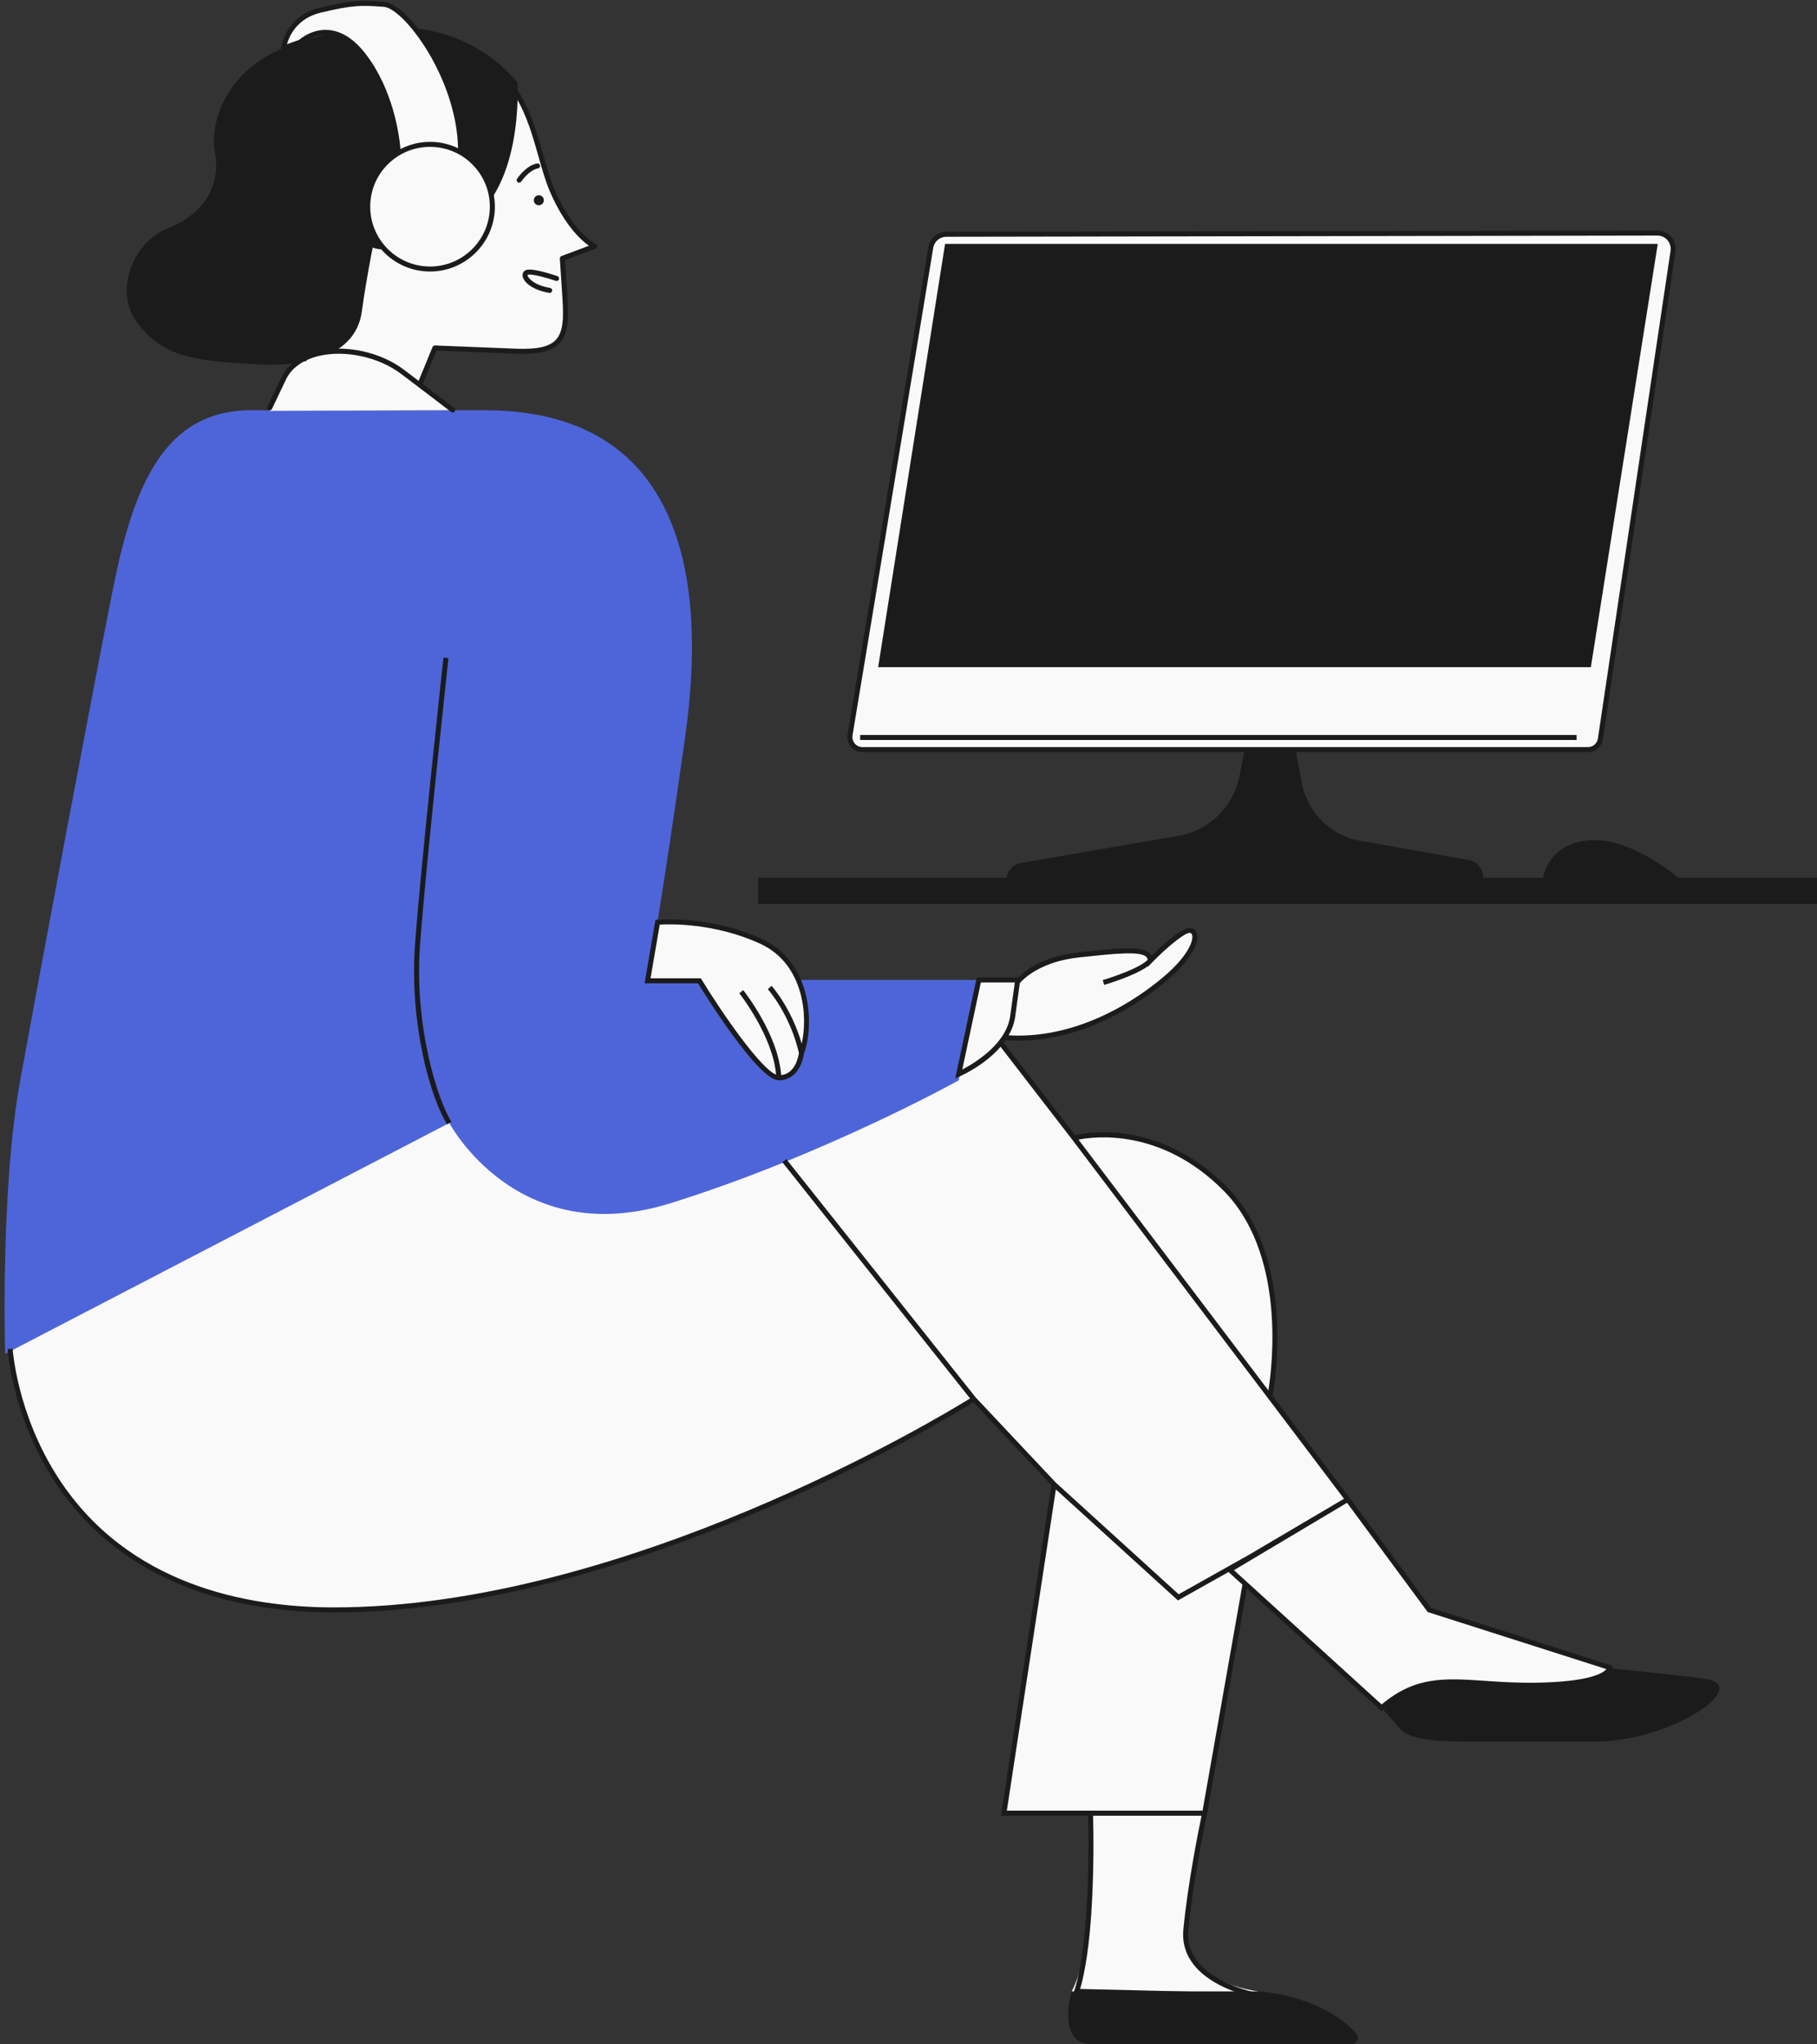
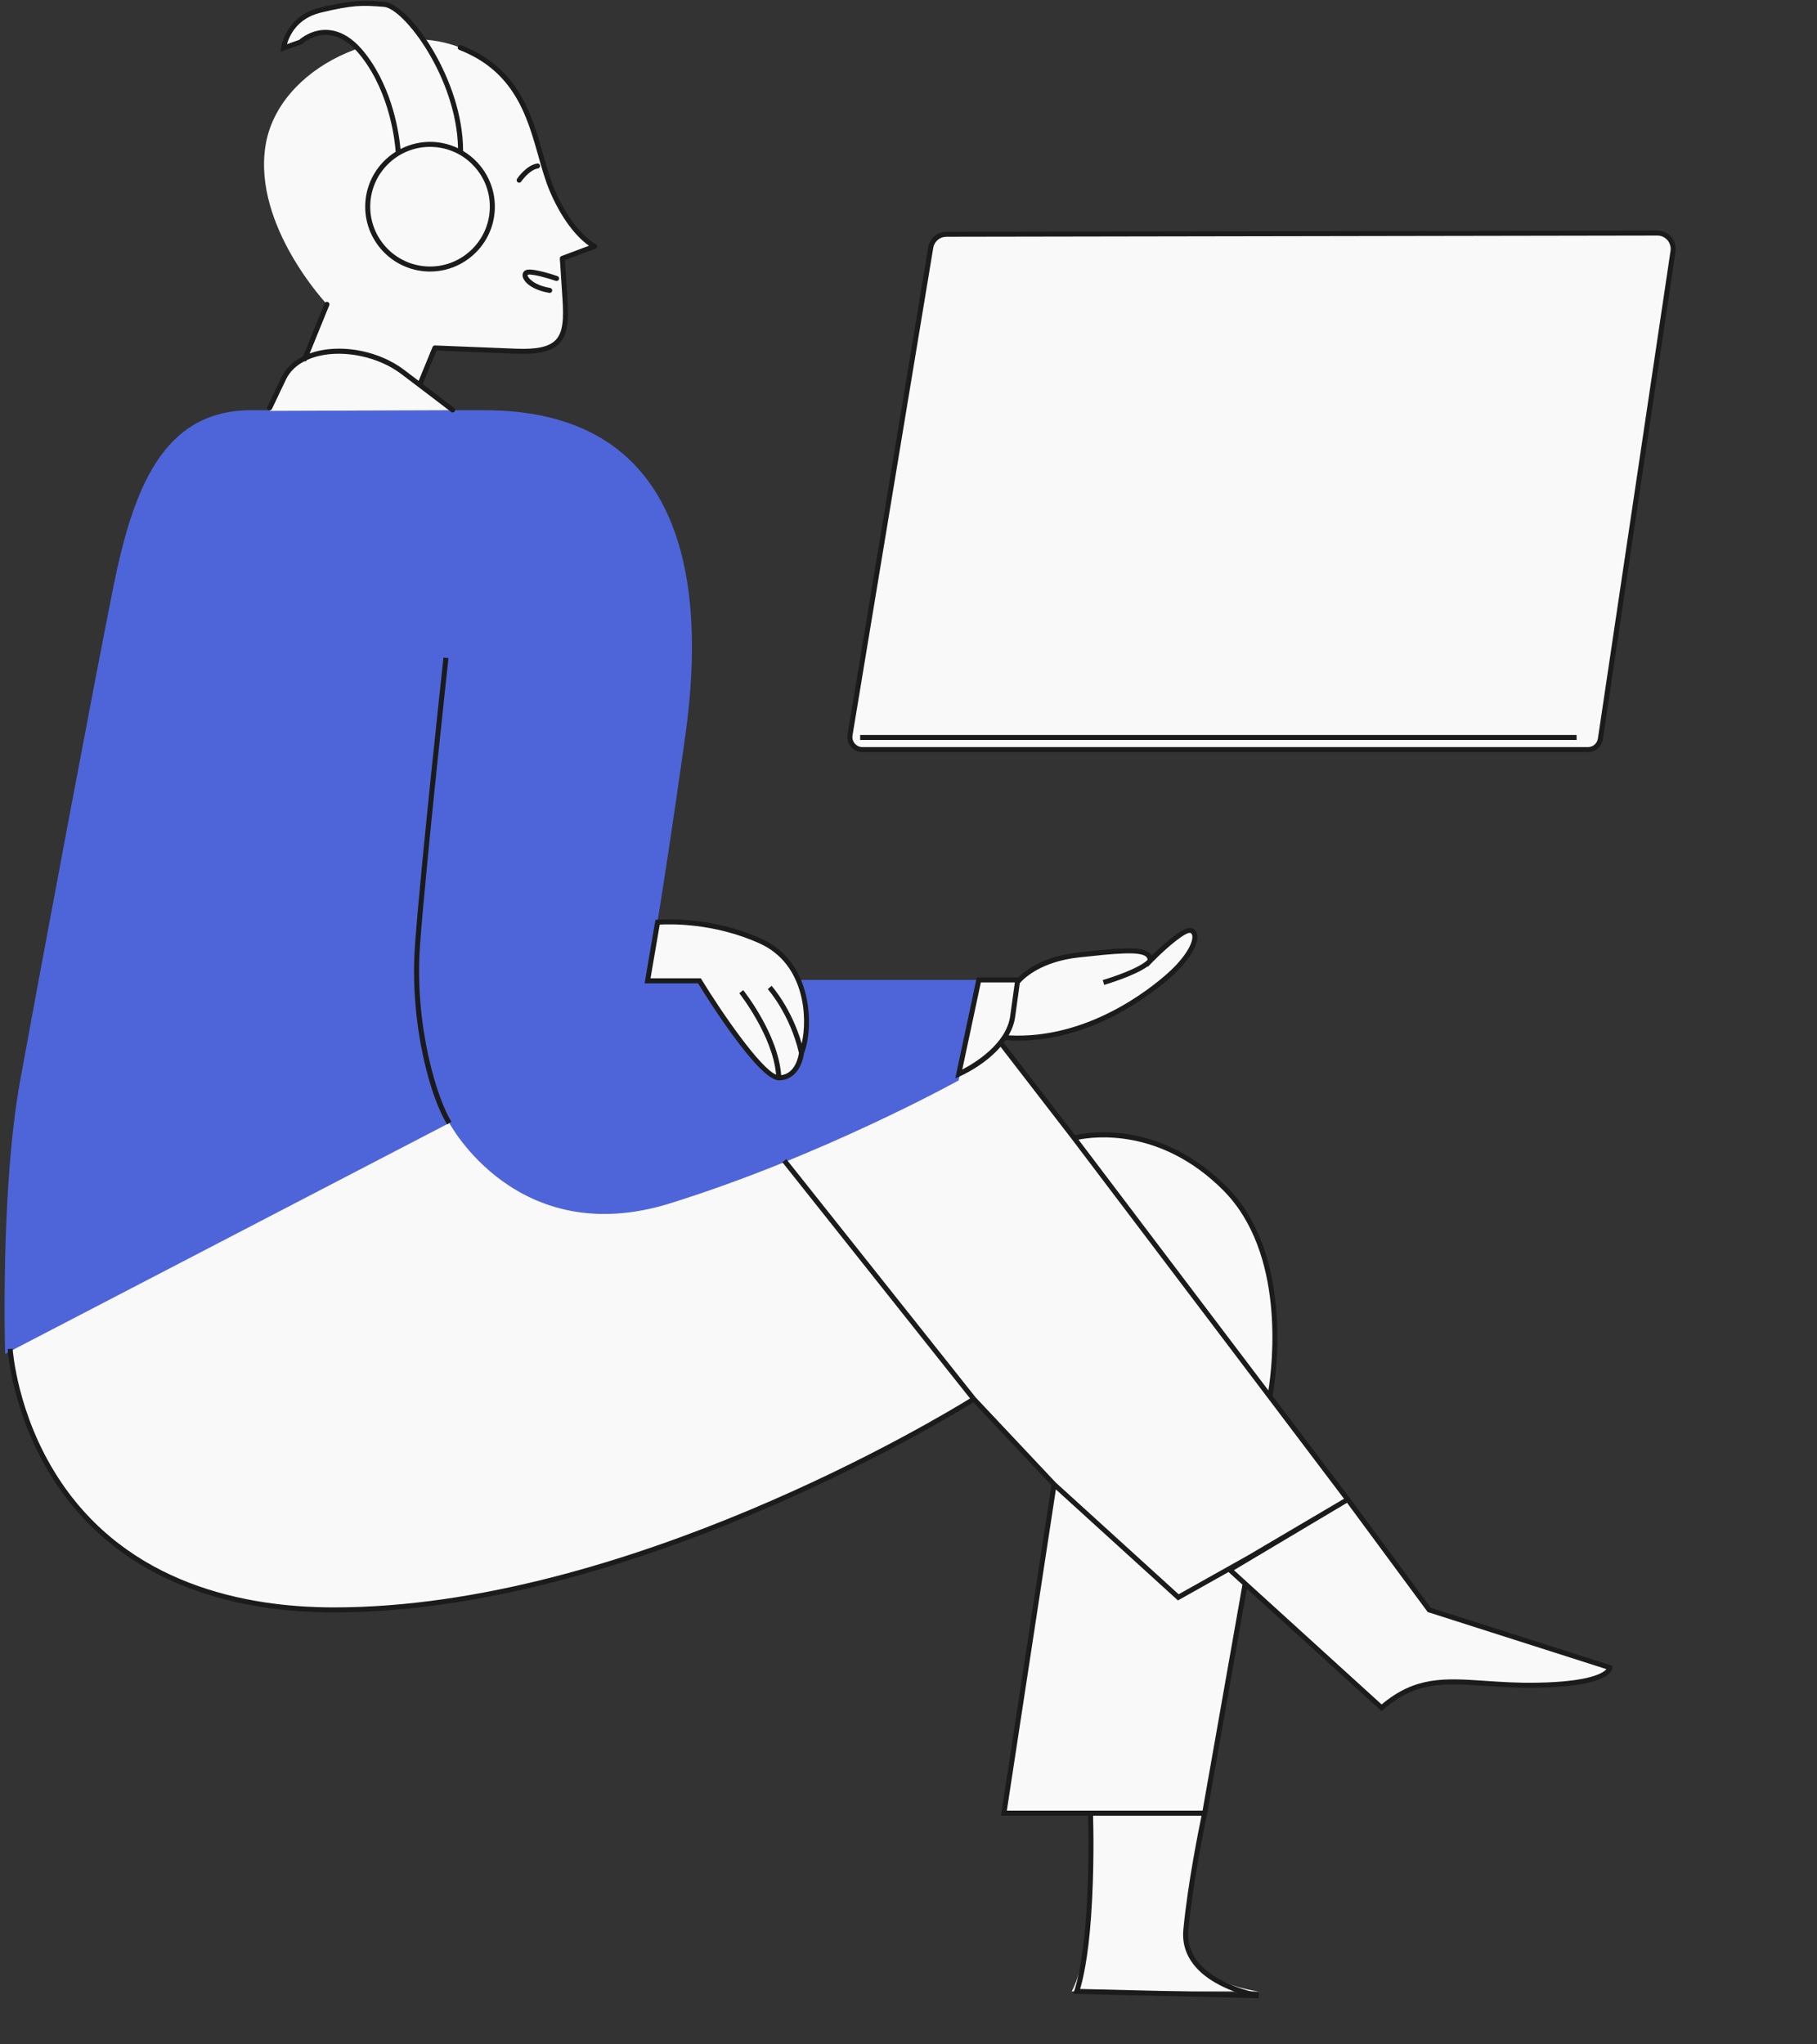
<svg xmlns="http://www.w3.org/2000/svg" fill="#000000" height="490.7" preserveAspectRatio="xMidYMid meet" version="1" viewBox="-1.1 -0.2 436.2 490.7" width="436.2" zoomAndPan="magnify">
  <rect x="-1.1" y="-0.2" width="436.2" height="490.7" fill="#333333" stroke="none" />
  <defs>
    <clipPath id="a">
-       <path d="M 29 6 L 435.129 6 L 435.129 490.461 L 29 490.461 Z M 29 6" />
-     </clipPath>
+       </clipPath>
  </defs>
  <g>
    <g id="change1_1">
      <path d="M 65.801 101.324 L 98.18 95.781 L 103.297 83.324 C 103.297 83.324 111.523 83.652 122.762 84.102 C 133.996 84.547 135.152 80.773 134.523 71.305 C 133.898 61.836 133.898 61.836 133.898 61.836 L 141.648 58.926 C 141.648 58.926 136.129 56.297 131.527 45.66 C 126.926 35.027 127.195 18.156 109.383 11.219 C 91.574 4.277 65.594 15.703 62.621 34.879 C 59.648 54.055 77.387 72.848 77.387 72.848 Z M 396.773 55.738 L 226.086 56.027 C 224.227 56.031 222.645 57.375 222.344 59.207 L 202.969 176.223 C 202.66 178.062 204.082 179.734 205.945 179.734 L 380.109 179.734 C 381.605 179.734 382.879 178.641 383.098 177.16 L 400.539 60.098 C 400.883 57.801 399.098 55.734 396.773 55.738 Z M 303.762 335.031 L 322.438 359.73 L 298.941 373.59 L 288.098 435.035 L 239.902 435.035 L 251.953 356.117 L 232.676 335.637 C 232.676 335.637 153.152 386.238 79.055 386.238 C 4.953 386.238 1.34 323.586 1.34 323.586 L 103.148 253.703 L 236.891 246.473 L 256.77 272.98 C 256.77 272.98 275.445 267.559 292.918 285.027 C 310.391 302.5 303.762 335.031 303.762 335.031" fill="#f9f9fa" />
    </g>
    <g clip-path="url(#a)" id="change2_2">
      <path d="M 128.254 46.664 C 127.586 46.664 127.047 47.207 127.047 47.871 C 127.047 48.535 127.586 49.074 128.254 49.074 C 128.918 49.074 129.457 48.535 129.457 47.871 C 129.457 47.207 128.918 46.664 128.254 46.664 Z M 408.285 402.805 C 396.84 401.148 361.445 397.984 361.445 397.984 L 331.02 405.816 L 330.57 409.734 C 330.57 409.734 332.527 411.992 335.09 414.855 C 337.648 417.715 345.48 417.867 352.711 417.867 C 359.938 417.867 363.254 417.867 381.625 417.867 C 400 417.867 419.73 404.465 408.285 402.805 Z M 301.051 477.809 L 256.168 477.809 C 256.168 477.809 252.402 490.461 260.988 490.461 L 323.277 490.461 C 324.637 490.461 325.359 488.84 324.441 487.836 C 315.957 478.574 301.051 477.809 301.051 477.809 Z M 66.973 11.34 C 54.32 16.262 49.023 28.105 50.5 36.406 C 51.98 44.703 47.496 51.359 39.125 54.645 C 30.754 57.926 26.051 70 31.984 77.473 C 37.918 84.941 43.688 86.379 60.336 87.242 C 76.98 88.105 84.629 82.781 85.758 74.59 C 86.891 66.395 88.379 59.219 88.379 59.219 C 88.379 59.219 94.094 62.059 109.48 54.23 C 124.863 46.402 123.117 19.602 123.117 19.602 C 106.422 -0.152 79.633 6.414 66.973 11.34 Z M 401.816 210.5 C 399.129 208.277 389.375 200.809 380.473 201.492 C 371.703 202.164 369.738 208.484 369.332 210.5 L 354.934 210.5 L 354.934 210.332 C 354.934 208.402 353.613 206.727 351.742 206.273 L 324.504 201.445 C 317.539 199.766 312.301 194.016 311.273 186.926 L 309.938 179.754 L 297.738 179.605 L 296.586 185.367 C 295.363 193.238 289.152 199.387 281.27 200.523 L 244.094 206.93 C 242.227 207.199 240.812 208.68 240.566 210.5 L 180.926 210.5 L 180.926 216.789 L 435.137 216.789 L 435.137 210.5 Z M 380.809 159.953 L 209.715 159.953 L 225.781 58.344 L 396.871 58.344 L 380.809 159.953" fill="#1b1b1b" />
    </g>
    <g id="change3_1">
      <path d="M 233.879 235.027 L 229.059 259.125 C 229.059 259.125 196.527 277.199 159.777 288.645 C 123.031 300.09 106.766 269.367 106.766 269.367 L 0.133 324.789 C 0.133 324.789 -1.07 285.633 3.75 259.125 C 8.566 232.617 21.219 165.145 26.039 141.047 C 30.859 116.949 38.086 98.273 59.172 98.273 C 80.258 98.273 70.617 98.273 115.199 98.273 C 159.777 98.273 169.418 133.816 163.395 176.59 C 157.371 219.363 154.355 235.027 154.355 235.027 L 233.879 235.027" fill="#4e65d9" />
    </g>
    <g id="change1_2">
      <path d="M 284.887 223.184 C 282.879 222.379 275.047 230.41 275.047 230.41 C 275.047 227.199 269.223 227.801 257.977 229.004 C 250.871 229.766 245.855 233.246 243.121 235.711 C 243.215 235.035 243.219 235.027 243.219 235.027 L 233.879 235.027 L 229.461 257.316 C 229.461 257.316 236.402 254.352 240 248.871 C 240.035 248.875 240.066 248.879 240.102 248.883 C 258.578 250.289 273.84 239.047 279.664 233.824 C 285.488 228.605 286.895 223.984 284.887 223.184 Z M 283.578 463.051 C 284.797 450.281 288.098 435.035 288.098 435.035 L 260.688 435.035 C 260.688 435.035 261.141 446.785 260.234 459.734 C 259.332 472.688 256.168 477.809 256.168 477.809 L 301.051 477.809 C 301.051 477.809 282.375 475.699 283.578 463.051 Z M 342.016 386.238 L 322.438 359.73 L 294.121 376.602 L 330.57 409.734 C 341.715 400.094 350.449 404.613 367.922 404.312 C 385.391 404.012 385.391 400.094 385.391 400.094 Z M 181.668 225.789 C 169.016 219.969 156.766 221.172 156.766 221.172 L 154.355 235.23 L 166.809 235.23 C 166.809 235.23 181.066 258.523 185.887 258.523 C 190.703 258.523 191.309 252.496 191.309 252.496 C 193.316 247.68 194.32 231.613 181.668 225.789 Z M 109.395 36.348 C 109.41 36.016 109.426 35.695 109.43 35.336 C 109.523 17.855 96.316 1.254 91.105 0.844 C 85.898 0.434 83.691 0.348 75.777 2.242 C 67.863 4.137 66.973 11.34 66.973 11.34 L 71.051 9.891 C 71.051 9.891 78.363 2.949 86.199 13.109 C 94.031 23.266 94.508 36.551 94.508 36.551 L 94.512 36.555 C 90.301 39.055 87.398 43.562 87.188 48.82 C 86.859 57.074 93.285 64.035 101.539 64.363 C 109.797 64.691 116.754 58.266 117.086 50.012 C 117.316 44.18 114.168 39.004 109.395 36.348 Z M 95.52 89.035 C 104.555 95.863 107.668 98.273 107.668 98.273 L 63.539 98.426 C 63.539 98.426 63.539 98.273 67.004 90.645 C 70.867 82.137 86.484 82.211 95.52 89.035" fill="#f9f9fa" />
    </g>
    <g id="change2_1">
      <path d="M 205.398 177.426 L 377.391 177.426 L 377.391 176.219 L 205.398 176.219 Z M 399.199 57.449 C 398.594 56.746 397.711 56.344 396.781 56.344 C 396.777 56.344 396.777 56.344 396.773 56.344 L 226.086 56.633 C 224.516 56.633 223.191 57.758 222.938 59.305 L 203.559 176.32 C 203.445 177.023 203.641 177.734 204.102 178.277 C 204.562 178.82 205.234 179.133 205.945 179.133 L 380.113 179.133 C 381.316 179.133 382.324 178.266 382.504 177.07 L 399.941 60.012 C 400.078 59.09 399.809 58.156 399.199 57.449 Z M 401.133 60.188 L 383.691 177.25 C 383.426 179.039 381.922 180.336 380.113 180.336 L 205.945 180.336 C 204.879 180.336 203.871 179.871 203.184 179.059 C 202.492 178.242 202.199 177.176 202.371 176.125 L 221.746 59.109 C 222.102 56.977 223.926 55.43 226.082 55.426 L 396.773 55.137 C 396.773 55.137 396.777 55.137 396.781 55.137 C 398.062 55.137 399.273 55.691 400.113 56.664 C 400.949 57.633 401.324 58.918 401.133 60.188 Z M 63.375 98.266 C 63.676 98.41 64.035 98.281 64.176 97.98 L 67.547 90.902 C 68.547 88.809 70.199 87.441 71.93 86.535 C 71.973 86.543 72.012 86.559 72.055 86.559 C 72.277 86.559 72.48 86.426 72.586 86.219 C 73.531 85.789 74.477 85.477 75.336 85.266 C 81.652 83.723 89.801 85.473 95.156 89.52 C 100.285 93.395 104.508 96.621 107.199 98.688 C 107.309 98.773 107.438 98.812 107.566 98.812 C 107.746 98.812 107.926 98.73 108.047 98.578 C 108.246 98.312 108.199 97.934 107.934 97.73 C 106.082 96.309 103.492 94.328 100.395 91.977 L 103.695 83.945 L 122.738 84.703 C 128.102 84.914 131.301 84.168 133.141 82.281 C 135.266 80.098 135.48 76.59 135.125 71.266 L 134.527 62.242 L 141.859 59.492 C 142.086 59.406 142.242 59.195 142.25 58.953 C 142.262 58.711 142.125 58.488 141.91 58.383 C 141.855 58.359 136.539 55.73 132.078 45.422 C 130.984 42.898 130.172 40.008 129.309 36.949 C 126.539 27.145 123.402 16.031 109.602 10.656 C 109.297 10.535 108.945 10.688 108.824 11 C 108.703 11.309 108.855 11.66 109.164 11.777 C 122.406 16.938 125.457 27.742 128.148 37.277 C 129.023 40.375 129.848 43.301 130.973 45.902 C 134.438 53.902 138.406 57.457 140.289 58.793 L 133.684 61.27 C 133.438 61.363 133.277 61.609 133.297 61.871 L 133.922 71.344 C 134.254 76.328 134.09 79.578 132.277 81.441 C 130.699 83.062 127.766 83.699 122.785 83.5 L 103.32 82.723 C 103.055 82.711 102.836 82.863 102.738 83.098 L 99.402 91.223 C 98.285 90.375 97.113 89.484 95.883 88.555 C 90.168 84.238 81.797 82.449 75.047 84.094 C 74.414 84.25 73.816 84.441 73.234 84.652 L 77.945 73.074 C 78.07 72.766 77.922 72.414 77.613 72.289 C 77.305 72.164 76.957 72.312 76.828 72.621 L 71.66 85.324 C 69.273 86.508 67.496 88.215 66.461 90.387 L 63.09 97.465 C 62.945 97.766 63.074 98.125 63.375 98.266 Z M 70.738 9.363 C 71.289 8.879 73.988 6.707 77.742 7 C 80.922 7.246 83.926 9.176 86.676 12.742 C 93.328 21.363 94.758 32.324 95.043 35.578 C 97.348 34.391 99.98 33.758 102.754 33.863 C 104.941 33.953 107.004 34.492 108.859 35.387 C 108.535 18.523 95.879 1.82 91.059 1.445 C 85.816 1.031 83.613 0.984 75.918 2.828 C 70.18 4.203 68.344 8.449 67.793 10.41 Z M 112.684 39.676 C 110.082 36.855 106.539 35.223 102.707 35.066 C 102.512 35.059 102.316 35.055 102.121 35.055 C 98.504 35.055 95.07 36.398 92.395 38.867 C 89.578 41.469 87.941 45.012 87.789 48.844 C 87.473 56.754 93.652 63.445 101.562 63.762 C 109.461 64.09 116.168 57.898 116.48 49.984 C 116.637 46.152 115.285 42.492 112.684 39.676 Z M 71.254 10.461 L 66.258 12.23 L 66.379 11.266 C 66.387 11.188 67.414 3.629 75.637 1.656 C 83.512 -0.227 85.773 -0.176 91.156 0.242 C 97.137 0.711 110.066 18.914 110.074 36.031 C 114.824 38.859 117.922 44.137 117.688 50.035 C 117.352 58.398 110.441 64.977 102.141 64.977 C 101.934 64.977 101.727 64.973 101.516 64.965 C 92.941 64.625 86.242 57.371 86.586 48.797 C 86.797 43.465 89.676 38.867 93.887 36.227 C 93.742 34.098 92.652 22.465 85.719 13.477 C 83.191 10.195 80.473 8.422 77.648 8.203 C 74.035 7.922 71.492 10.305 71.469 10.328 Z M 155.07 234.625 L 167.145 234.625 L 167.32 234.914 C 172.434 243.262 181.43 256.207 185.211 257.766 C 184.422 248.441 176.461 238.316 176.379 238.215 L 177.32 237.465 C 177.672 237.902 185.715 248.137 186.434 257.879 C 189.895 257.469 190.602 253.266 190.695 252.535 C 188.535 243.23 183.281 237.297 183.227 237.238 L 184.125 236.434 C 184.332 236.664 188.922 241.848 191.359 250.312 C 192.848 243.98 192.035 231.227 181.414 226.336 C 170.422 221.277 159.598 221.602 157.281 221.738 Z M 166.473 235.832 L 153.645 235.832 L 156.25 220.617 L 156.707 220.57 C 156.836 220.562 169.266 219.418 181.918 225.242 C 194.473 231.02 194.145 247.098 191.898 252.648 C 191.641 254.938 190.074 259.125 185.887 259.125 C 181.031 259.125 168.602 239.289 166.473 235.832 Z M 384.551 400.457 L 341.648 386.754 L 341.531 386.598 L 322.277 360.527 L 295.129 376.699 L 330.582 408.934 C 338.684 402.137 345.691 402.609 355.328 403.262 C 358.992 403.512 363.137 403.801 367.91 403.711 C 380.637 403.488 383.785 401.367 384.551 400.457 Z M 297.168 380.184 L 293.828 377.148 L 281.688 383.965 L 252.379 357.316 L 240.605 434.434 L 287.594 434.434 Z M 287.355 435.641 L 261.309 435.641 C 261.387 438.246 261.613 448.625 260.836 459.777 C 260.125 469.988 258.77 475.34 258.199 477.227 L 296.035 478.141 C 294.66 477.664 293.117 477.039 291.582 476.234 C 285.438 473.008 282.461 468.43 282.98 462.992 C 284.035 451.914 286.688 438.836 287.355 435.641 Z M 292.492 285.457 C 277.586 270.551 261.664 272.586 257.812 273.359 L 303.402 333.562 C 304.391 327.289 307.539 300.504 292.492 285.457 Z M 241.414 243.68 L 242.527 235.629 L 234.367 235.629 L 229.906 256.531 C 232.793 255.031 240.484 250.434 241.414 243.68 Z M 243.719 235.797 L 242.609 243.844 C 242.387 245.469 241.812 246.965 241.039 248.328 C 259.883 249.371 275.016 237.184 279.262 233.375 C 283.68 229.414 285.395 225.934 285.121 224.375 C 285.043 223.941 284.82 223.805 284.664 223.742 C 283.766 223.387 279.57 226.637 275.477 230.832 L 274.441 231.891 L 274.441 231.746 C 271.234 234.09 264.301 236.113 263.969 236.211 L 263.633 235.051 C 266.023 234.359 272.461 232.184 274.406 230.203 C 274.367 229.898 274.266 229.645 274.055 229.449 C 272.496 228.055 266.434 228.703 258.039 229.602 C 248.902 230.582 244.789 234.562 243.719 235.797 Z M 342.387 385.727 L 385.992 399.656 L 385.992 400.094 C 385.992 400.848 385.121 404.617 367.93 404.914 C 363.113 404.992 358.938 404.715 355.25 404.465 C 345.383 403.801 338.863 403.355 330.965 410.188 L 330.559 410.539 L 298.223 381.141 L 288.816 434.434 L 288.848 434.434 L 288.695 435.125 L 288.605 435.641 L 288.586 435.641 C 288.023 438.305 285.262 451.766 284.18 463.105 C 283.039 475.062 300.969 478.238 301.148 478.27 L 301.035 479.465 L 256.508 478.391 L 256.812 477.594 C 256.828 477.543 258.75 472.367 259.637 459.691 C 260.414 448.535 260.18 438.156 260.102 435.641 L 239.203 435.641 L 251.312 356.316 L 232.574 336.406 C 226.188 340.371 149.703 386.844 79.055 386.844 C 57.777 386.844 28.855 381.359 11.902 355.238 C 1.77 339.621 0.746 323.777 0.738 323.621 L 1.941 323.551 C 1.949 323.707 2.961 339.277 12.941 354.629 C 29.605 380.258 58.09 385.637 79.055 385.637 C 148.887 385.637 224.523 339.969 231.781 335.48 L 186.719 278.777 L 187.66 278.027 L 233.133 335.242 L 252.375 355.688 L 281.855 382.488 L 298.637 373.07 L 321.551 359.559 L 303.188 335.273 L 256.301 273.355 L 239.098 251.07 C 235.238 255.535 229.641 258.023 229.301 258.172 L 228.227 258.641 L 233.391 234.426 L 243.336 234.426 C 245.066 232.676 249.414 229.312 257.914 228.402 C 267.262 227.402 272.906 226.801 274.855 228.555 C 275.074 228.75 275.25 228.973 275.379 229.219 C 277.848 226.762 283.137 221.836 285.109 222.621 C 285.75 222.879 286.176 223.426 286.305 224.164 C 286.727 226.531 284.273 230.5 280.066 234.273 C 275.906 238.004 261.477 249.605 243.277 249.605 C 242.297 249.605 241.305 249.562 240.301 249.492 C 240.16 249.695 240.02 249.898 239.867 250.098 L 257.008 272.301 C 258.293 271.988 262.535 271.148 268.363 271.855 C 274.711 272.621 284.195 275.457 293.344 284.605 C 309.992 301.254 304.984 331.688 304.402 334.883 L 322.594 358.938 L 322.598 358.938 L 322.871 359.309 L 323.324 359.906 L 323.316 359.91 Z M 127.852 39.043 C 125.215 39.48 123.117 42.586 123.031 42.719 C 122.848 42.992 122.922 43.367 123.199 43.551 C 123.301 43.621 123.418 43.652 123.531 43.652 C 123.727 43.652 123.918 43.559 124.031 43.387 C 124.051 43.359 125.93 40.586 128.051 40.23 C 128.379 40.176 128.602 39.867 128.547 39.539 C 128.492 39.211 128.184 38.984 127.852 39.043 Z M 125.699 65.734 C 126.789 65.535 130.344 66.535 132.324 67.219 C 132.637 67.324 132.98 67.156 133.09 66.844 C 133.195 66.527 133.027 66.184 132.715 66.078 C 132.16 65.887 127.242 64.223 125.484 64.547 C 124.781 64.676 124.348 65.176 124.352 65.852 C 124.363 67.395 126.613 69.41 130.766 70.102 C 130.797 70.109 130.828 70.109 130.863 70.109 C 131.152 70.109 131.406 69.902 131.457 69.605 C 131.512 69.277 131.289 68.969 130.961 68.914 C 127.121 68.273 125.559 66.48 125.555 65.844 C 125.555 65.789 125.555 65.762 125.699 65.734 Z M 99.734 226.637 C 98.316 246.105 103.941 263.863 107.27 269.039 L 106.258 269.691 C 102.32 263.566 97.145 245.617 98.531 226.551 C 99.926 207.48 105.309 158.145 105.363 157.648 L 106.562 157.781 C 106.508 158.277 101.125 207.59 99.734 226.637" fill="#1b1b1b" />
    </g>
  </g>
</svg>